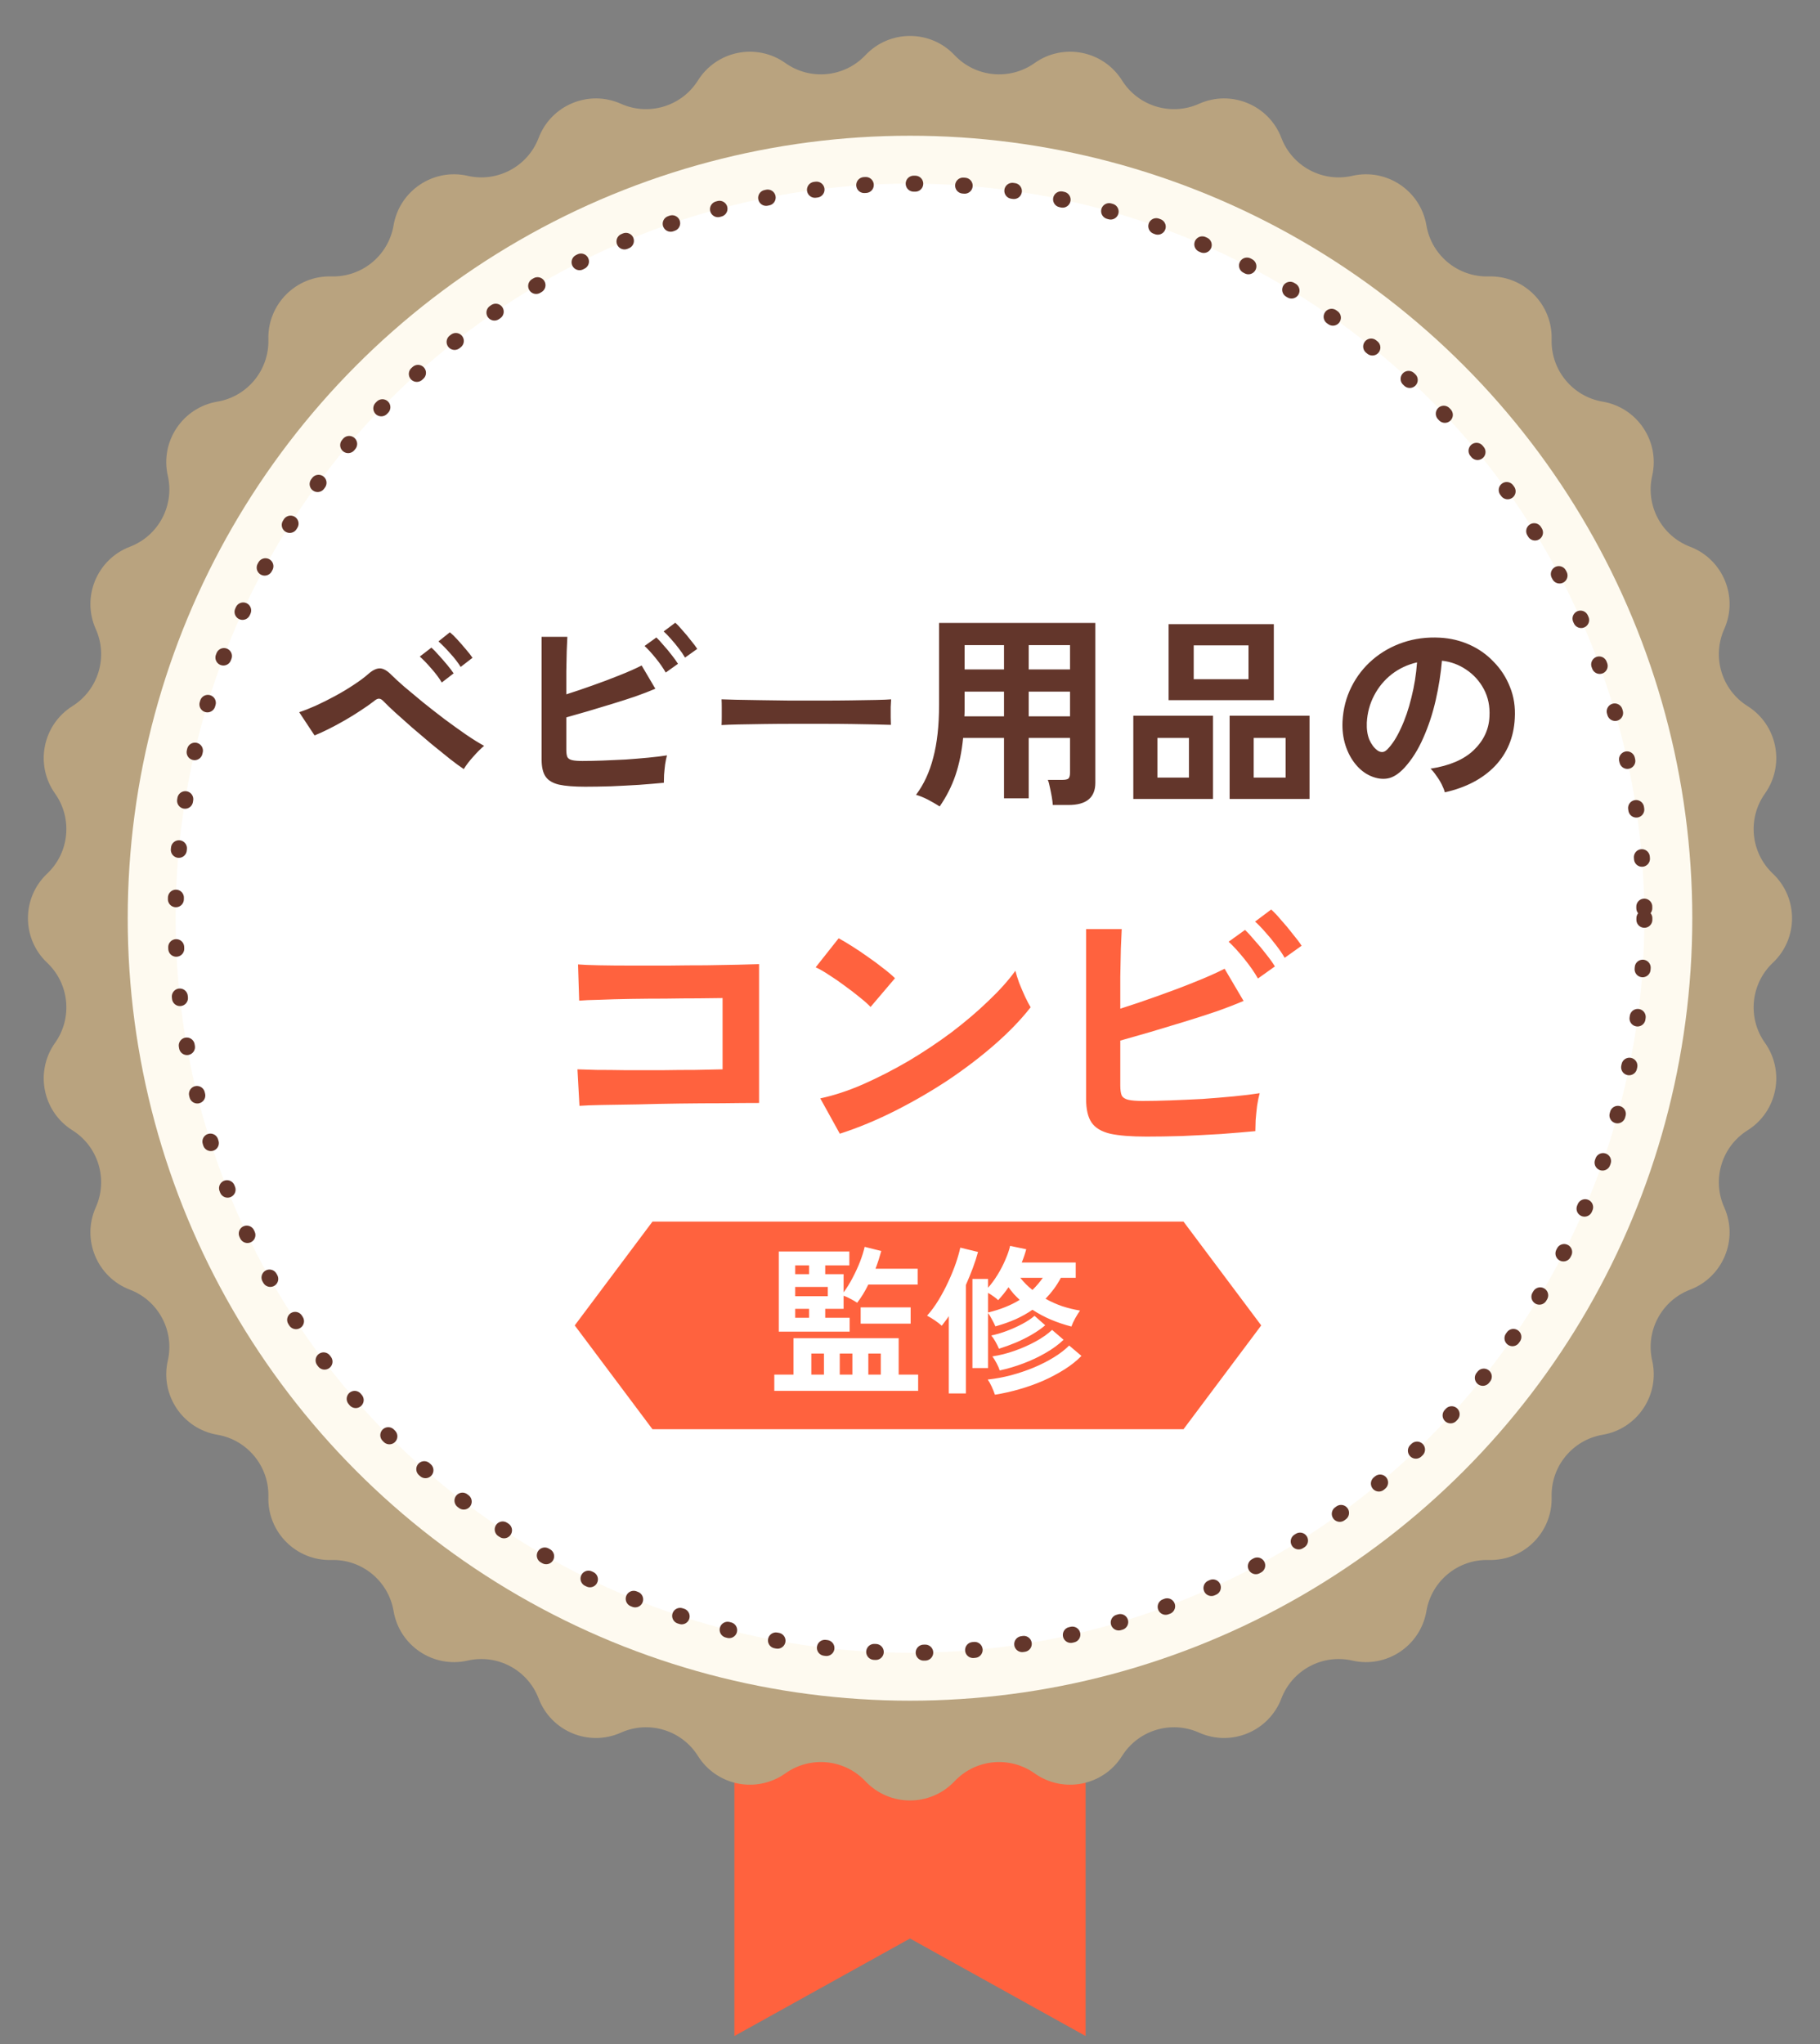
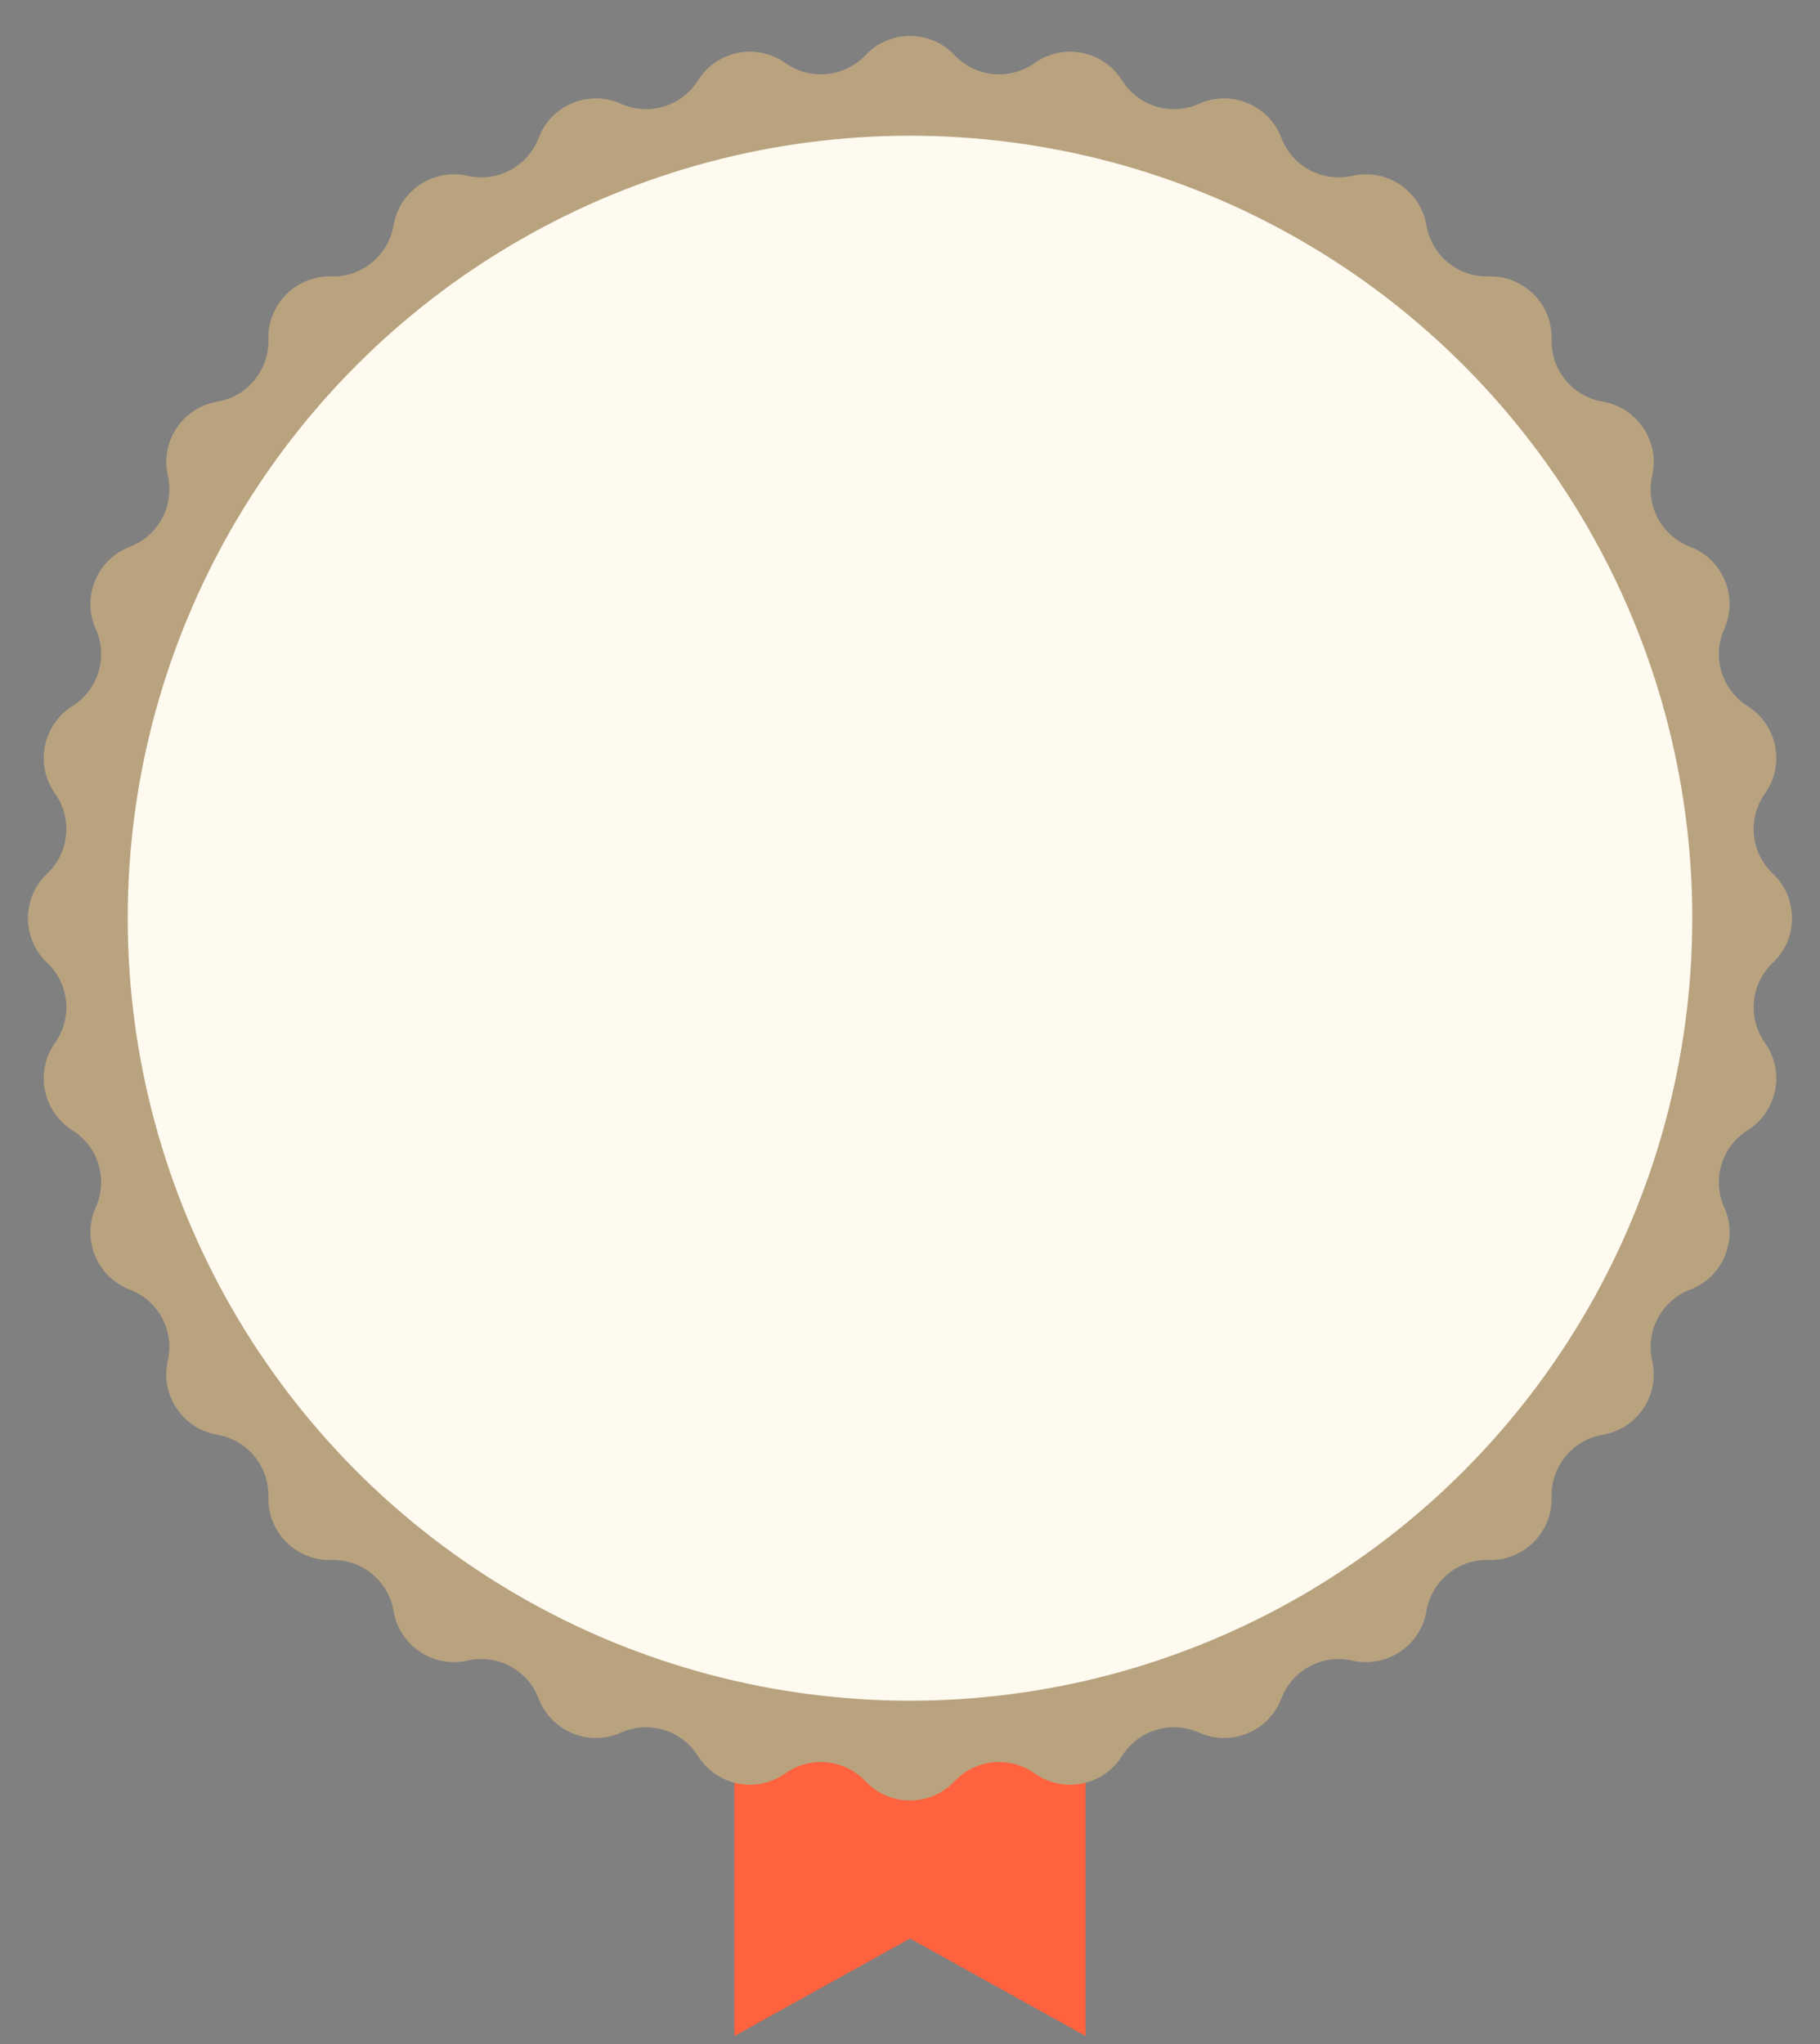
<svg xmlns="http://www.w3.org/2000/svg" width="114" height="128" viewBox="0 0 114 128" fill="none">
  <rect x="0" y="0" width="114" height="128" fill="#808080" stroke="none" />
  <path d="M68 69.5V127.5L57.001 121.393L46 127.5V69.5H68Z" fill="#FF623E" />
  <path d="M54.209 3.454C55.724 1.85 58.276 1.85 59.791 3.454C61.106 4.845 63.245 5.056 64.806 3.948C66.605 2.671 69.108 3.168 70.282 5.037C71.3 6.658 73.356 7.282 75.104 6.5C77.118 5.598 79.475 6.575 80.262 8.636C80.944 10.425 82.839 11.438 84.706 11.011C86.856 10.52 88.978 11.938 89.347 14.113C89.668 16 91.329 17.364 93.243 17.31C95.448 17.247 97.253 19.052 97.19 21.257C97.136 23.171 98.5 24.832 100.387 25.152C102.562 25.522 103.98 27.643 103.489 29.794C103.062 31.661 104.075 33.556 105.864 34.238C107.925 35.025 108.902 37.383 108 39.396C107.218 41.144 107.842 43.2 109.463 44.218C111.332 45.392 111.829 47.895 110.552 49.694C109.444 51.255 109.655 53.394 111.046 54.709C112.65 56.224 112.65 58.776 111.046 60.291C109.655 61.606 109.444 63.745 110.552 65.306C111.829 67.105 111.332 69.608 109.463 70.782C107.842 71.8 107.218 73.856 108 75.604C108.902 77.618 107.925 79.975 105.864 80.762C104.075 81.444 103.062 83.339 103.489 85.206C103.98 87.356 102.562 89.478 100.387 89.847C98.5 90.168 97.136 91.829 97.19 93.743C97.253 95.948 95.448 97.753 93.243 97.69C91.329 97.636 89.668 99 89.347 100.887C88.978 103.062 86.856 104.48 84.706 103.989C82.839 103.562 80.944 104.575 80.262 106.364C79.475 108.425 77.118 109.402 75.104 108.5C73.356 107.718 71.3 108.342 70.282 109.963C69.108 111.832 66.605 112.329 64.806 111.052C63.245 109.944 61.106 110.155 59.791 111.546C58.276 113.15 55.724 113.15 54.209 111.546C52.894 110.155 50.755 109.944 49.194 111.052C47.395 112.329 44.892 111.832 43.718 109.963C42.7 108.342 40.644 107.718 38.896 108.5C36.883 109.402 34.525 108.425 33.738 106.364C33.056 104.575 31.161 103.562 29.294 103.989C27.143 104.48 25.022 103.062 24.652 100.887C24.332 99 22.671 97.636 20.757 97.69C18.552 97.753 16.747 95.948 16.81 93.743C16.864 91.829 15.5 90.168 13.613 89.847C11.438 89.478 10.02 87.356 10.511 85.206C10.938 83.339 9.925 81.444 8.136 80.762C6.075 79.975 5.098 77.618 6 75.604C6.782 73.856 6.158 71.8 4.537 70.782C2.668 69.608 2.171 67.105 3.448 65.306C4.556 63.745 4.345 61.606 2.954 60.291C1.35 58.776 1.35 56.224 2.954 54.709C4.345 53.394 4.556 51.255 3.448 49.694C2.171 47.895 2.668 45.392 4.537 44.218C6.158 43.2 6.782 41.144 6 39.396C5.098 37.383 6.075 35.025 8.136 34.238C9.925 33.556 10.938 31.661 10.511 29.794C10.02 27.643 11.438 25.522 13.613 25.152C15.5 24.832 16.864 23.171 16.81 21.257C16.747 19.052 18.552 17.247 20.757 17.31C22.671 17.364 24.332 16 24.652 14.113C25.022 11.938 27.143 10.52 29.294 11.011C31.161 11.438 33.056 10.425 33.738 8.636C34.525 6.575 36.883 5.598 38.896 6.5C40.644 7.282 42.7 6.658 43.718 5.037C44.892 3.168 47.395 2.671 49.194 3.948C50.755 5.056 52.894 4.845 54.209 3.454Z" fill="#B9A37F" />
  <circle cx="57" cy="57.5" r="49" fill="#FEFAF0" />
-   <circle cx="57" cy="57.5" r="46" fill="white" stroke="#63362B" stroke-linecap="round" stroke-dasharray="0.1 3" />
-   <path d="M36.296 69.25L36.17 66.964C36.422 66.976 36.818 66.988 37.358 67C37.91 67 38.54 67.006 39.248 67.018C39.956 67.018 40.682 67.018 41.426 67.018C42.182 67.006 42.896 67 43.568 67C44.24 66.988 44.804 66.976 45.26 66.964V62.5C44.888 62.5 44.384 62.506 43.748 62.518C43.124 62.518 42.44 62.524 41.696 62.536C40.952 62.536 40.214 62.542 39.482 62.554C38.762 62.566 38.114 62.584 37.538 62.608C36.974 62.62 36.554 62.638 36.278 62.662L36.206 60.394C36.494 60.418 36.932 60.436 37.52 60.448C38.108 60.46 38.78 60.466 39.536 60.466C40.292 60.466 41.072 60.466 41.876 60.466C42.692 60.454 43.478 60.448 44.234 60.448C44.99 60.436 45.656 60.424 46.232 60.412C46.82 60.4 47.258 60.388 47.546 60.376V69.07C46.874 69.07 46.106 69.076 45.242 69.088C44.39 69.088 43.502 69.094 42.578 69.106C41.666 69.118 40.79 69.136 39.95 69.16C39.11 69.172 38.366 69.184 37.718 69.196C37.082 69.208 36.608 69.226 36.296 69.25ZM52.604 70.996L51.38 68.782C52.232 68.602 53.126 68.308 54.062 67.9C55.01 67.48 55.958 66.994 56.906 66.442C57.854 65.878 58.754 65.278 59.606 64.642C60.458 63.994 61.226 63.34 61.91 62.68C62.606 62.02 63.17 61.39 63.602 60.79C63.65 60.994 63.728 61.246 63.836 61.546C63.956 61.846 64.082 62.14 64.214 62.428C64.346 62.704 64.46 62.92 64.556 63.076C63.968 63.832 63.23 64.6 62.342 65.38C61.466 66.148 60.494 66.892 59.426 67.612C58.358 68.32 57.242 68.968 56.078 69.556C54.914 70.144 53.756 70.624 52.604 70.996ZM54.53 63.058C54.374 62.89 54.152 62.692 53.864 62.464C53.588 62.236 53.276 61.996 52.928 61.744C52.592 61.492 52.262 61.264 51.938 61.06C51.614 60.844 51.332 60.682 51.092 60.574L52.532 58.756C52.772 58.888 53.054 59.056 53.378 59.26C53.702 59.464 54.032 59.686 54.368 59.926C54.716 60.166 55.04 60.406 55.34 60.646C55.64 60.874 55.88 61.078 56.06 61.258L54.53 63.058ZM71.81 71.176C70.85 71.176 70.094 71.116 69.542 70.996C68.99 70.864 68.6 70.63 68.372 70.294C68.144 69.958 68.03 69.466 68.03 68.818V58.18H70.262C70.25 58.468 70.232 58.876 70.208 59.404C70.196 59.92 70.184 60.508 70.172 61.168C70.172 61.816 70.172 62.482 70.172 63.166C70.892 62.938 71.654 62.68 72.458 62.392C73.274 62.104 74.054 61.81 74.798 61.51C75.554 61.21 76.19 60.928 76.706 60.664L77.894 62.68C77.39 62.896 76.814 63.118 76.166 63.346C75.53 63.562 74.858 63.778 74.15 63.994C73.442 64.21 72.746 64.42 72.062 64.624C71.378 64.816 70.748 64.996 70.172 65.164V67.972C70.172 68.248 70.202 68.458 70.262 68.602C70.334 68.734 70.472 68.824 70.676 68.872C70.88 68.92 71.18 68.944 71.576 68.944C72.092 68.944 72.674 68.932 73.322 68.908C73.97 68.884 74.636 68.854 75.32 68.818C76.004 68.77 76.658 68.716 77.282 68.656C77.906 68.596 78.446 68.53 78.902 68.458C78.842 68.674 78.788 68.938 78.74 69.25C78.704 69.55 78.674 69.85 78.65 70.15C78.638 70.438 78.632 70.666 78.632 70.834C77.996 70.894 77.276 70.954 76.472 71.014C75.668 71.062 74.858 71.104 74.042 71.14C73.226 71.164 72.482 71.176 71.81 71.176ZM78.794 61.276C78.578 60.892 78.29 60.478 77.93 60.034C77.57 59.59 77.246 59.236 76.958 58.972L77.984 58.234C78.152 58.39 78.356 58.612 78.596 58.9C78.848 59.176 79.088 59.464 79.316 59.764C79.556 60.064 79.736 60.316 79.856 60.52L78.794 61.276ZM80.468 59.98C80.324 59.728 80.144 59.464 79.928 59.188C79.712 58.9 79.484 58.624 79.244 58.36C79.016 58.096 78.806 57.88 78.614 57.712L79.622 56.956C79.802 57.112 80.012 57.334 80.252 57.622C80.504 57.898 80.744 58.186 80.972 58.486C81.212 58.774 81.398 59.02 81.53 59.224L80.468 59.98Z" fill="#FF623E" />
-   <path d="M29.05 48.161C28.825 48.014 28.534 47.801 28.179 47.524C27.824 47.238 27.438 46.926 27.022 46.588C26.615 46.241 26.212 45.899 25.813 45.561C25.423 45.214 25.068 44.898 24.747 44.612C24.435 44.326 24.201 44.101 24.045 43.936C23.932 43.815 23.833 43.754 23.746 43.754C23.659 43.745 23.551 43.797 23.421 43.91C23.187 44.092 22.91 44.287 22.589 44.495C22.277 44.703 21.948 44.907 21.601 45.106C21.254 45.305 20.916 45.487 20.587 45.652C20.258 45.817 19.963 45.951 19.703 46.055L18.741 44.599C19.036 44.504 19.378 44.369 19.768 44.196C20.167 44.014 20.574 43.81 20.99 43.585C21.406 43.36 21.796 43.126 22.16 42.883C22.533 42.64 22.84 42.411 23.083 42.194C23.352 41.96 23.594 41.847 23.811 41.856C24.028 41.865 24.27 42.008 24.539 42.285C24.712 42.458 24.972 42.697 25.319 43C25.666 43.295 26.056 43.62 26.489 43.975C26.931 44.33 27.386 44.686 27.854 45.041C28.322 45.388 28.768 45.708 29.193 46.003C29.626 46.298 30.003 46.532 30.324 46.705C30.107 46.887 29.878 47.117 29.635 47.394C29.392 47.663 29.197 47.918 29.05 48.161ZM28.855 41.765C28.69 41.496 28.469 41.21 28.192 40.907C27.923 40.604 27.681 40.357 27.464 40.166L28.179 39.594C28.309 39.698 28.465 39.85 28.647 40.049C28.829 40.248 29.007 40.452 29.18 40.66C29.362 40.868 29.501 41.046 29.596 41.193L28.855 41.765ZM27.672 42.74C27.507 42.463 27.291 42.172 27.022 41.869C26.753 41.557 26.511 41.306 26.294 41.115L27.022 40.556C27.143 40.66 27.295 40.816 27.477 41.024C27.659 41.223 27.837 41.427 28.01 41.635C28.183 41.843 28.318 42.021 28.413 42.168L27.672 42.74ZM36.655 49.266C35.962 49.266 35.416 49.223 35.017 49.136C34.618 49.041 34.337 48.872 34.172 48.629C34.007 48.386 33.925 48.031 33.925 47.563V39.88H35.537C35.528 40.088 35.515 40.383 35.498 40.764C35.489 41.137 35.481 41.561 35.472 42.038C35.472 42.506 35.472 42.987 35.472 43.481C35.992 43.316 36.542 43.13 37.123 42.922C37.712 42.714 38.276 42.502 38.813 42.285C39.359 42.068 39.818 41.865 40.191 41.674L41.049 43.13C40.685 43.286 40.269 43.446 39.801 43.611C39.342 43.767 38.856 43.923 38.345 44.079C37.834 44.235 37.331 44.387 36.837 44.534C36.343 44.673 35.888 44.803 35.472 44.924V46.952C35.472 47.151 35.494 47.303 35.537 47.407C35.589 47.502 35.689 47.567 35.836 47.602C35.983 47.637 36.2 47.654 36.486 47.654C36.859 47.654 37.279 47.645 37.747 47.628C38.215 47.611 38.696 47.589 39.19 47.563C39.684 47.528 40.156 47.489 40.607 47.446C41.058 47.403 41.448 47.355 41.777 47.303C41.734 47.459 41.695 47.65 41.66 47.875C41.634 48.092 41.612 48.308 41.595 48.525C41.586 48.733 41.582 48.898 41.582 49.019C41.123 49.062 40.603 49.106 40.022 49.149C39.441 49.184 38.856 49.214 38.267 49.24C37.678 49.257 37.14 49.266 36.655 49.266ZM41.699 42.116C41.543 41.839 41.335 41.54 41.075 41.219C40.815 40.898 40.581 40.643 40.373 40.452L41.114 39.919C41.235 40.032 41.383 40.192 41.556 40.4C41.738 40.599 41.911 40.807 42.076 41.024C42.249 41.241 42.379 41.423 42.466 41.57L41.699 42.116ZM42.908 41.18C42.804 40.998 42.674 40.807 42.518 40.608C42.362 40.4 42.197 40.201 42.024 40.01C41.859 39.819 41.708 39.663 41.569 39.542L42.297 38.996C42.427 39.109 42.579 39.269 42.752 39.477C42.934 39.676 43.107 39.884 43.272 40.101C43.445 40.309 43.58 40.487 43.675 40.634L42.908 41.18ZM45.196 45.405C45.205 45.284 45.209 45.119 45.209 44.911C45.209 44.703 45.209 44.495 45.209 44.287C45.209 44.079 45.205 43.914 45.196 43.793C45.361 43.802 45.651 43.81 46.067 43.819C46.492 43.828 46.994 43.836 47.575 43.845C48.164 43.854 48.793 43.862 49.46 43.871C50.127 43.871 50.795 43.871 51.462 43.871C52.129 43.871 52.758 43.867 53.347 43.858C53.945 43.849 54.461 43.841 54.894 43.832C55.327 43.823 55.635 43.81 55.817 43.793C55.808 43.906 55.8 44.066 55.791 44.274C55.791 44.482 55.791 44.694 55.791 44.911C55.8 45.119 55.804 45.279 55.804 45.392C55.587 45.383 55.267 45.375 54.842 45.366C54.426 45.357 53.936 45.349 53.373 45.34C52.818 45.331 52.225 45.327 51.592 45.327C50.968 45.327 50.335 45.327 49.694 45.327C49.053 45.327 48.442 45.331 47.861 45.34C47.28 45.349 46.756 45.357 46.288 45.366C45.829 45.375 45.465 45.388 45.196 45.405ZM58.859 50.501C58.642 50.362 58.395 50.219 58.118 50.072C57.841 49.933 57.594 49.834 57.377 49.773C57.862 49.132 58.222 48.356 58.456 47.446C58.699 46.536 58.82 45.44 58.82 44.157V39.009H68.609V49.019C68.609 49.946 68.05 50.41 66.932 50.41H65.944C65.935 50.263 65.914 50.089 65.879 49.89C65.844 49.691 65.805 49.496 65.762 49.305C65.727 49.114 65.684 48.958 65.632 48.837H66.542C66.724 48.837 66.85 48.811 66.919 48.759C66.988 48.698 67.023 48.577 67.023 48.395V46.211H64.436V49.994H62.889V46.211H60.328C60.241 47.078 60.081 47.858 59.847 48.551C59.613 49.236 59.284 49.886 58.859 50.501ZM64.436 44.859H67.023V43.312H64.436V44.859ZM64.436 41.921H67.023V40.4H64.436V41.921ZM60.406 44.859H62.889V43.312H60.419V44.157C60.419 44.278 60.419 44.395 60.419 44.508C60.419 44.621 60.415 44.738 60.406 44.859ZM60.419 41.921H62.889V40.4H60.419V41.921ZM73.198 43.845V39.087H79.789V43.845H73.198ZM77.02 50.033V44.82H82.025V50.033H77.02ZM70.988 50.033V44.82H75.98V50.033H70.988ZM74.771 42.532H78.203V40.413H74.771V42.532ZM78.528 48.694H80.53V46.211H78.528V48.694ZM72.496 48.694H74.472V46.211H72.496V48.694ZM90.501 49.617C90.466 49.478 90.401 49.314 90.306 49.123C90.211 48.932 90.098 48.75 89.968 48.577C89.847 48.395 89.725 48.248 89.604 48.135C90.791 47.953 91.693 47.567 92.308 46.978C92.932 46.38 93.261 45.678 93.296 44.872C93.331 44.231 93.214 43.659 92.945 43.156C92.676 42.653 92.308 42.246 91.84 41.934C91.381 41.622 90.874 41.436 90.319 41.375C90.25 42.181 90.12 43.004 89.929 43.845C89.738 44.686 89.478 45.474 89.149 46.211C88.828 46.948 88.434 47.572 87.966 48.083C87.611 48.464 87.264 48.685 86.926 48.746C86.597 48.807 86.246 48.759 85.873 48.603C85.509 48.447 85.188 48.2 84.911 47.862C84.634 47.524 84.421 47.125 84.274 46.666C84.127 46.198 84.066 45.7 84.092 45.171C84.135 44.382 84.322 43.663 84.651 43.013C84.98 42.354 85.422 41.787 85.977 41.31C86.532 40.833 87.169 40.474 87.888 40.231C88.607 39.988 89.374 39.889 90.189 39.932C90.848 39.967 91.467 40.114 92.048 40.374C92.629 40.634 93.136 40.994 93.569 41.453C94.011 41.904 94.349 42.428 94.583 43.026C94.826 43.624 94.925 44.278 94.882 44.989C94.821 46.176 94.405 47.173 93.634 47.979C92.863 48.776 91.818 49.322 90.501 49.617ZM86.276 46.991C86.371 47.06 86.471 47.095 86.575 47.095C86.679 47.095 86.783 47.043 86.887 46.939C87.199 46.627 87.485 46.185 87.745 45.613C88.014 45.041 88.235 44.395 88.408 43.676C88.59 42.957 88.707 42.224 88.759 41.479C88.161 41.618 87.628 41.869 87.16 42.233C86.701 42.597 86.337 43.039 86.068 43.559C85.799 44.07 85.648 44.634 85.613 45.249C85.596 45.656 85.648 46.012 85.769 46.315C85.899 46.61 86.068 46.835 86.276 46.991Z" fill="#63362B" />
-   <path d="M40.868 76.5H74.132L79 83L74.132 89.5H40.868L36 83L40.868 76.5Z" fill="#FF623E" />
-   <path d="M48.78 83.39V78.37H53.2V79.24H51.69V79.79H52.84V80.93C53.04 80.663 53.227 80.363 53.4 80.03C53.58 79.69 53.737 79.35 53.87 79.01C54.003 78.663 54.1 78.353 54.16 78.08L55.2 78.34C55.153 78.513 55.1 78.693 55.04 78.88C54.98 79.067 54.913 79.257 54.84 79.45H57.48V80.44H54.39C54.283 80.66 54.17 80.867 54.05 81.06C53.93 81.253 53.81 81.427 53.69 81.58C53.583 81.507 53.447 81.427 53.28 81.34C53.12 81.253 52.973 81.187 52.84 81.14V81.96H51.69V82.52H53.22V83.39H48.78ZM48.5 87.1V86.08H49.7V83.8H56.29V86.08H57.51V87.1H48.5ZM53.91 82.89V81.87H57.04V82.89H53.91ZM49.81 81.17H51.85V80.59H49.81V81.17ZM50.82 86.08H51.61V84.76H50.82V86.08ZM52.6 86.08H53.39V84.76H52.6V86.08ZM54.39 86.08H55.17V84.76H54.39V86.08ZM49.81 82.52H50.68V81.96H49.81V82.52ZM49.81 79.79H50.68V79.24H49.81V79.79ZM60.91 85.67V80.09H61.89V80.64C62.103 80.4 62.303 80.127 62.49 79.82C62.683 79.507 62.847 79.19 62.98 78.87C63.12 78.55 63.217 78.267 63.27 78.02L64.28 78.23C64.247 78.357 64.207 78.49 64.16 78.63C64.113 78.77 64.06 78.913 64 79.06H67.38V80.02H66.45C66.317 80.267 66.17 80.5 66.01 80.72C65.85 80.933 65.677 81.137 65.49 81.33C65.823 81.517 66.173 81.673 66.54 81.8C66.913 81.92 67.283 82.01 67.65 82.07C67.563 82.19 67.463 82.35 67.35 82.55C67.243 82.743 67.163 82.917 67.11 83.07C66.67 82.957 66.243 82.813 65.83 82.64C65.423 82.467 65.037 82.26 64.67 82.02C64.343 82.247 63.987 82.447 63.6 82.62C63.22 82.787 62.803 82.933 62.35 83.06C62.297 82.933 62.223 82.787 62.13 82.62C62.043 82.453 61.963 82.32 61.89 82.22V85.67H60.91ZM59.43 87.26V82.42C59.363 82.527 59.29 82.63 59.21 82.73C59.137 82.83 59.063 82.927 58.99 83.02C58.863 82.907 58.717 82.793 58.55 82.68C58.383 82.567 58.223 82.47 58.07 82.39C58.323 82.11 58.563 81.783 58.79 81.41C59.017 81.037 59.22 80.653 59.4 80.26C59.587 79.86 59.743 79.477 59.87 79.11C59.997 78.737 60.09 78.41 60.15 78.13L61.26 78.4C61.173 78.727 61.063 79.067 60.93 79.42C60.797 79.773 60.653 80.123 60.5 80.47V87.26H59.43ZM62.32 87.34C62.273 87.2 62.207 87.033 62.12 86.84C62.033 86.653 61.95 86.503 61.87 86.39C62.357 86.337 62.843 86.247 63.33 86.12C63.823 85.987 64.297 85.827 64.75 85.64C65.21 85.447 65.63 85.233 66.01 85C66.39 84.767 66.71 84.52 66.97 84.26L67.74 84.91C67.44 85.217 67.083 85.5 66.67 85.76C66.257 86.02 65.81 86.257 65.33 86.47C64.85 86.677 64.353 86.853 63.84 87C63.327 87.147 62.82 87.26 62.32 87.34ZM62.62 85.82C62.58 85.687 62.513 85.533 62.42 85.36C62.327 85.187 62.24 85.047 62.16 84.94C62.613 84.873 63.077 84.757 63.55 84.59C64.023 84.423 64.467 84.227 64.88 84C65.293 83.773 65.633 83.533 65.9 83.28L66.62 83.9C66.313 84.193 65.94 84.467 65.5 84.72C65.067 84.973 64.6 85.193 64.1 85.38C63.607 85.567 63.113 85.713 62.62 85.82ZM62.57 84.46C62.523 84.34 62.453 84.197 62.36 84.03C62.267 83.863 62.177 83.73 62.09 83.63C62.39 83.57 62.71 83.477 63.05 83.35C63.39 83.223 63.717 83.077 64.03 82.91C64.343 82.743 64.6 82.573 64.8 82.4L65.47 82.99C65.237 83.19 64.96 83.383 64.64 83.57C64.32 83.757 63.98 83.927 63.62 84.08C63.267 84.227 62.917 84.353 62.57 84.46ZM61.89 82.19C62.283 82.097 62.643 81.983 62.97 81.85C63.303 81.717 63.603 81.567 63.87 81.4C63.743 81.28 63.62 81.157 63.5 81.03C63.387 80.897 63.277 80.757 63.17 80.61C63.07 80.757 62.963 80.9 62.85 81.04C62.743 81.173 62.633 81.3 62.52 81.42C62.453 81.347 62.36 81.27 62.24 81.19C62.12 81.103 62.003 81.027 61.89 80.96V82.19ZM64.67 80.78C64.903 80.553 65.12 80.3 65.32 80.02H63.91C64.13 80.3 64.383 80.553 64.67 80.78Z" fill="white" />
</svg>